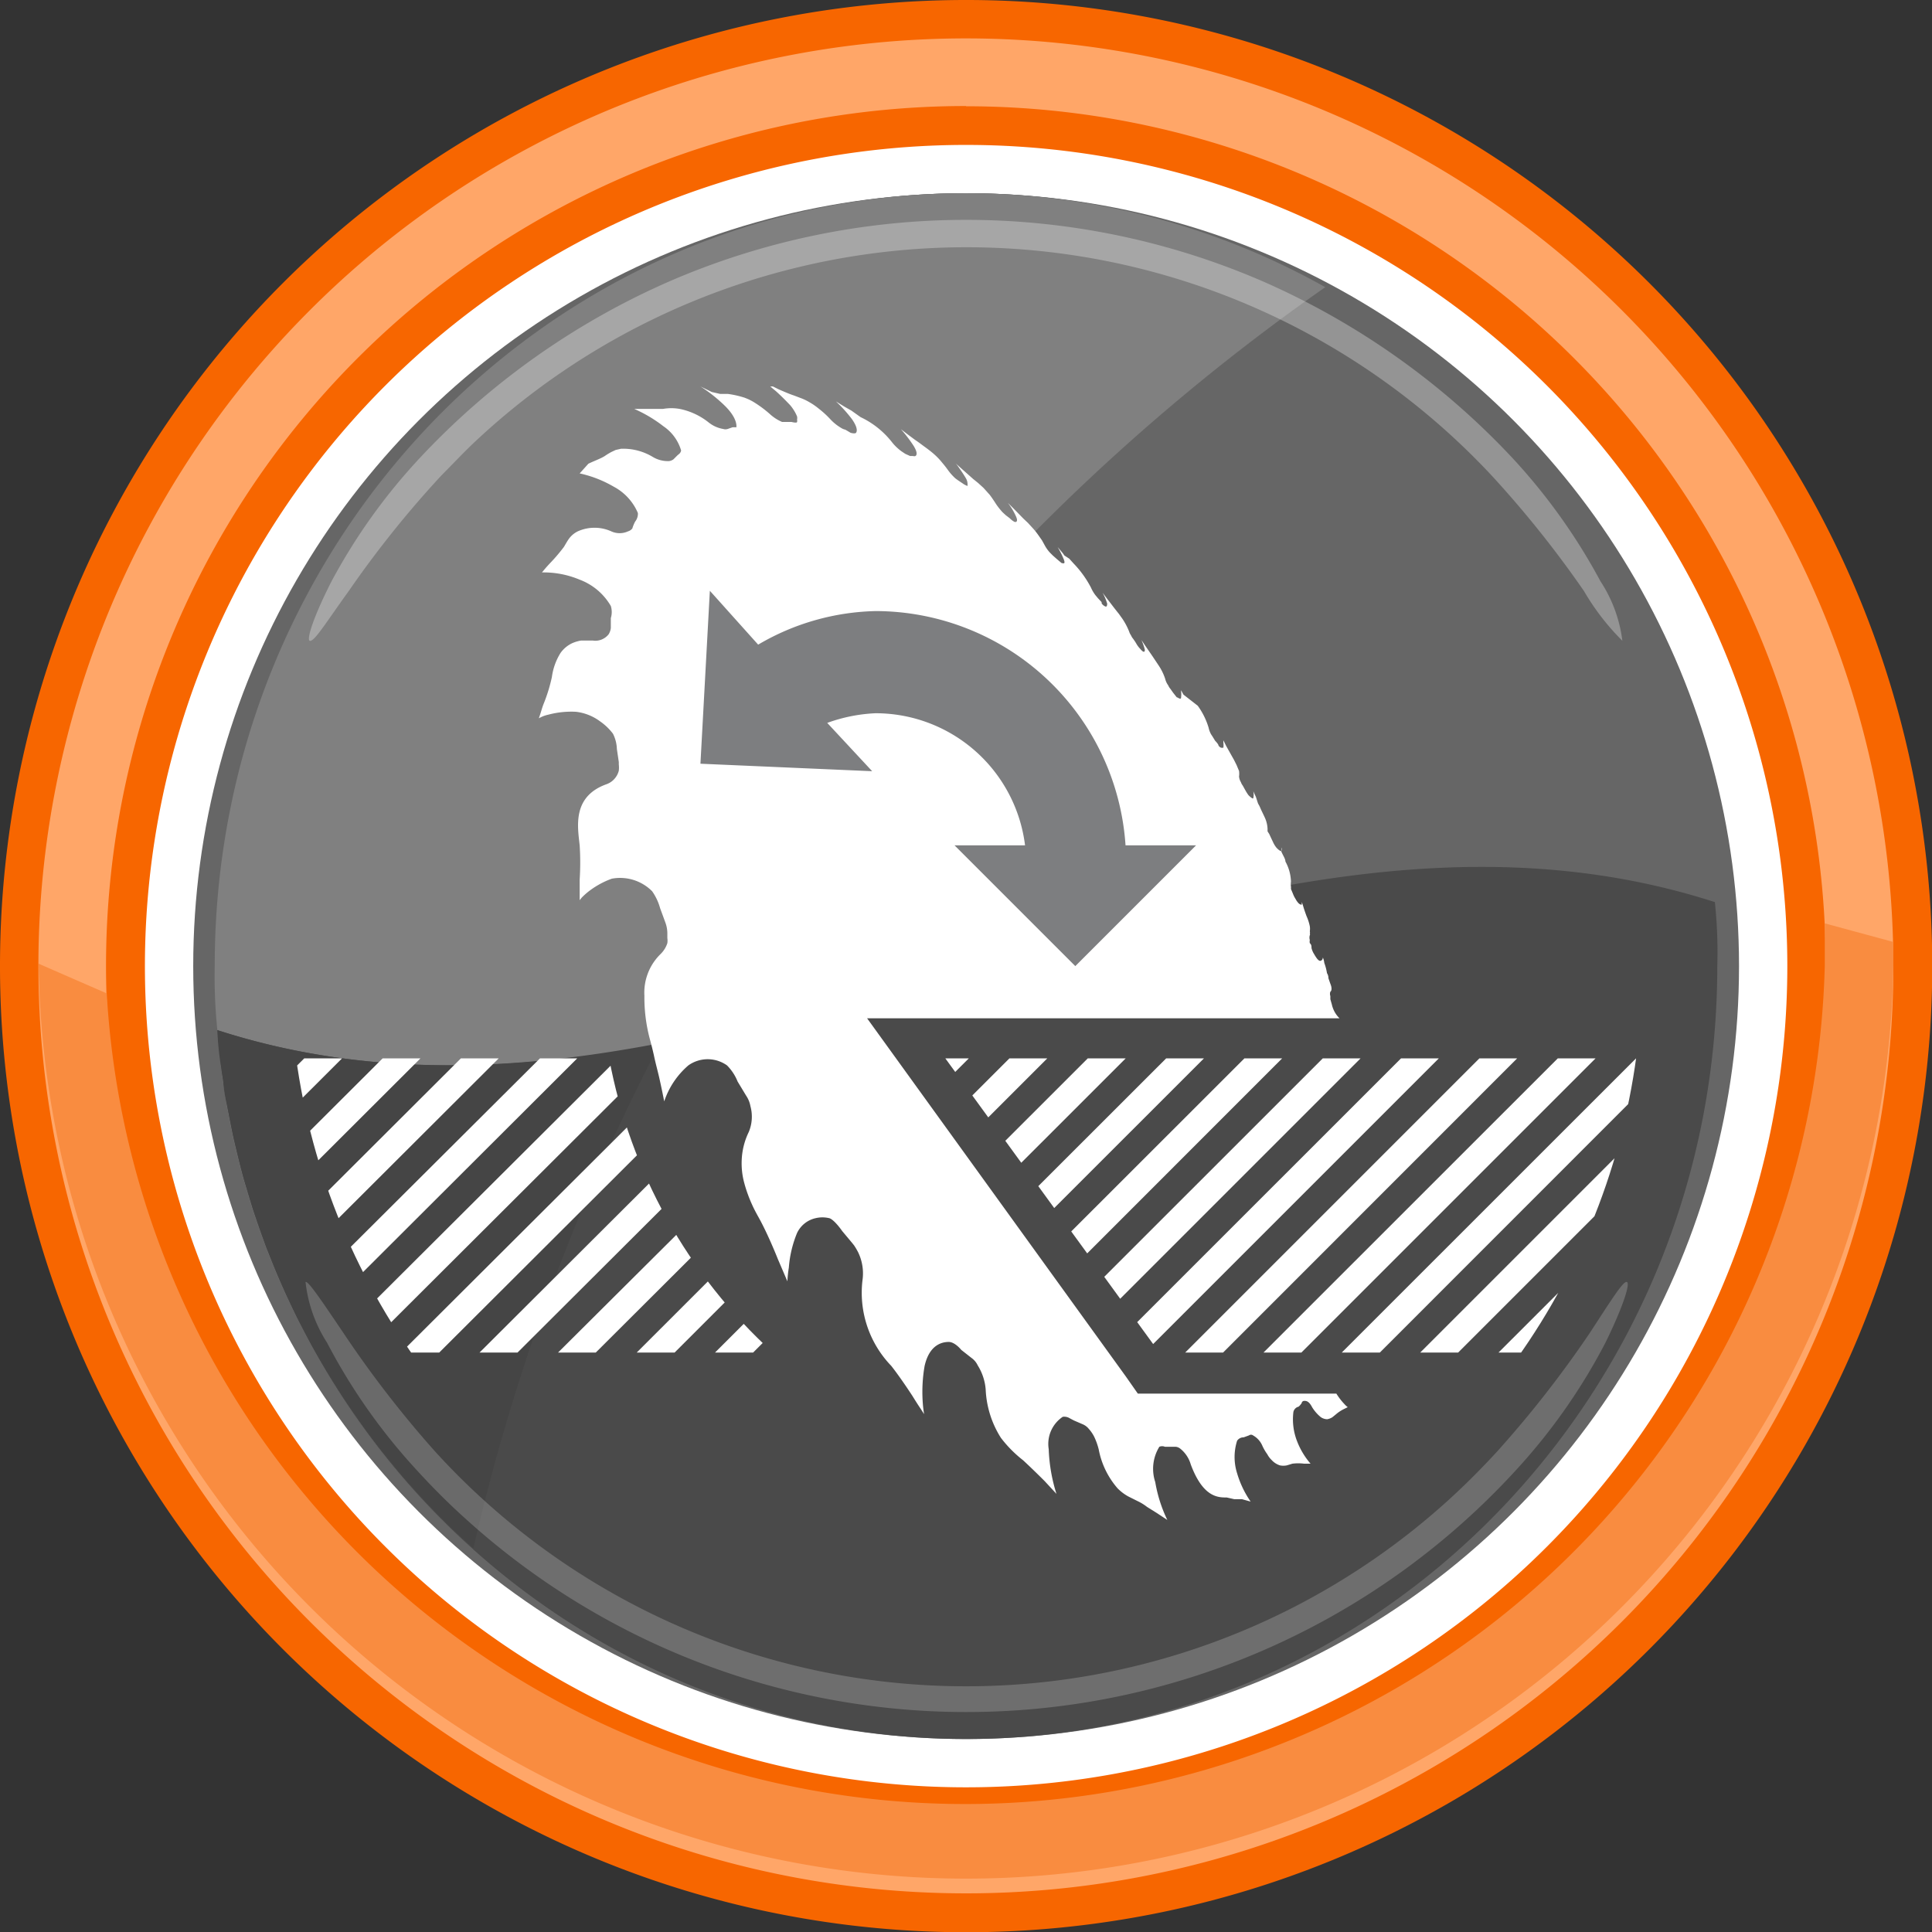
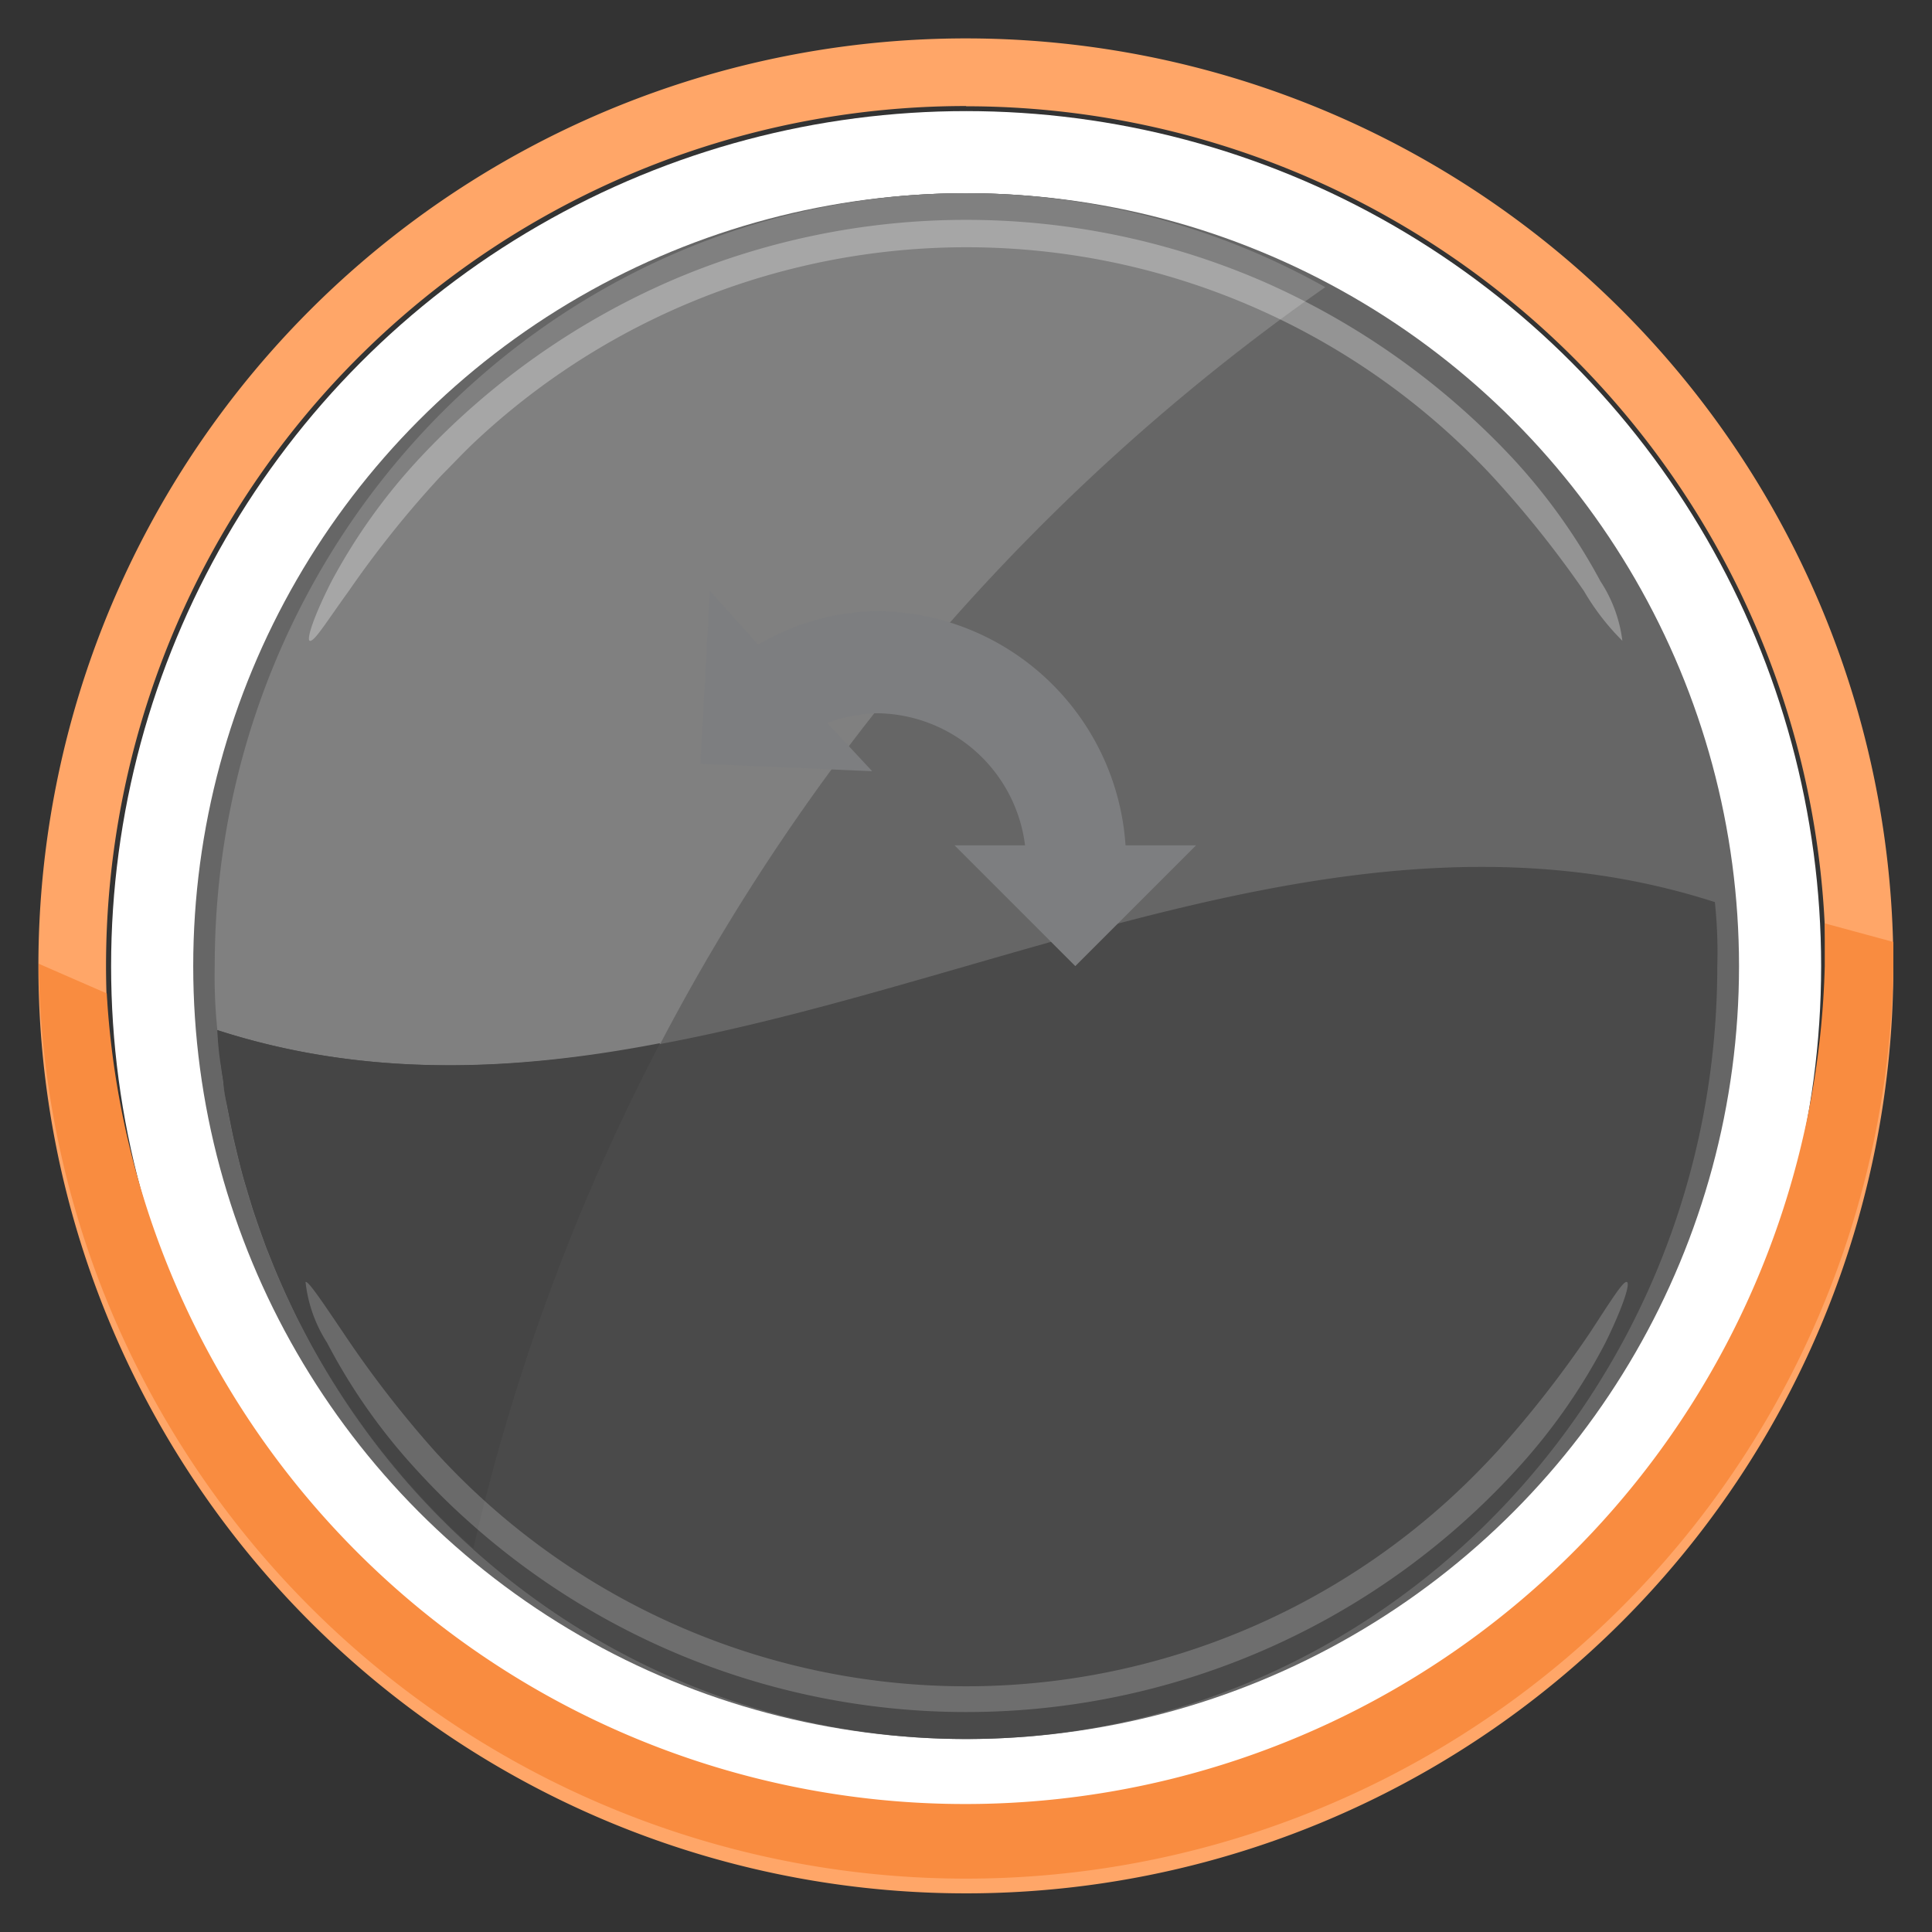
<svg xmlns="http://www.w3.org/2000/svg" width="28.22mm" height="28.22mm" viewBox="0 0 79.99 79.99">
  <rect x="0" y="0" width="79.99" height="79.99" fill="#333333" stroke="none" />
  <defs>
    <clipPath id="a">
-       <circle cx="40" cy="40" r="28" fill="none" />
-     </clipPath>
+       </clipPath>
    <clipPath id="b">
      <path d="M25.22,43.82h-52L-15,56H32A21.88,21.88,0,0,1,25.22,43.82Zm50.65,0V56H48L39.14,43.82H75.87" fill="none" />
    </clipPath>
  </defs>
  <title>Регулировка угла наклона</title>
  <circle cx="40" cy="40" r="35.4" fill="#fff" />
  <circle cx="40" cy="40" r="32" fill="#666" />
  <path d="M71,37.35C69.68,20.92,56.31,8,40,8,22.82,8,8.89,22.33,8.89,40A21.36,21.36,0,0,0,9,42.65C29.59,49.29,50.41,30.71,71,37.35Z" fill="#666" />
  <path d="M54.87,11.89A30.39,30.39,0,0,0,40,8C22.82,8,8.89,22.33,8.89,40A21.36,21.36,0,0,0,9,42.65,32.18,32.18,0,0,0,19.59,64.14,88,88,0,0,1,54.87,11.89Z" fill="gray" />
  <path d="M9,42.65C10.31,59.08,23.69,72,40,72c17.18,0,31.1-14.32,31.1-32A19.51,19.51,0,0,0,71,37.35C50.41,30.71,29.59,49.29,9,42.65Z" fill="#4a4a4a" />
  <g opacity="0.3">
    <path d="M12.82,26.53c-.13-.07.16-1,.91-2.47a24.27,24.27,0,0,1,3.69-5.14,31.32,31.32,0,0,1,10.27-7.26,30.9,30.9,0,0,1,24.62,0,31.43,31.43,0,0,1,10.27,7.26,24.59,24.59,0,0,1,3.68,5.14,5.78,5.78,0,0,1,.91,2.47,9.94,9.94,0,0,1-1.59-2.06,44,44,0,0,0-3.82-4.78,29.74,29.74,0,0,0-42-1.49c-.52.48-1,1-1.49,1.49a42.88,42.88,0,0,0-3.83,4.78C13.5,25.77,13,26.6,12.82,26.53Z" fill="#fff" />
  </g>
  <path d="M9.24,44.72a5.75,5.75,0,0,0,.15,1l.12.58c.06.31.12.63.19.93l.15.61c.07.3.14.59.22.88s.13.41.19.61.16.57.26.86l.21.6.29.83.24.58c.11.28.22.55.34.82l.25.57c.13.26.25.53.38.8s.18.36.28.54l.41.79.3.52c.15.26.3.52.46.77l.31.5.5.76.33.47c.17.25.35.49.53.74l.34.44c.19.25.39.49.59.73l.35.42c.2.24.41.47.62.7l.36.4.66.68.37.37.71.65.25.23a87.19,87.19,0,0,1,7.73-20.91C21.21,44.37,15.09,44.62,9,42.65a11.93,11.93,0,0,0,.16,1.57C9.18,44.39,9.21,44.55,9.24,44.72Z" fill="#454545" />
  <g opacity="0.2">
    <path d="M67.36,53.08c.14.06-.15,1-.89,2.51a24.45,24.45,0,0,1-3.67,5.24,30.86,30.86,0,0,1-43.58,2c-.71-.64-1.38-1.32-2-2a24.49,24.49,0,0,1-3.68-5.24,5.83,5.83,0,0,1-.89-2.51c.11-.06.67.78,1.57,2.11A44.59,44.59,0,0,0,18,60.08a29.72,29.72,0,0,0,42,2h0c.69-.63,1.34-1.28,2-2a45,45,0,0,0,3.82-4.89C66.69,53.86,67.22,53,67.36,53.08Z" fill="#fff" />
  </g>
-   <path d="M40,80A40,40,0,1,1,80,40,40,40,0,0,1,40,80ZM40,6A34,34,0,1,0,74,40,34,34,0,0,0,40,6Z" fill="#f76600" />
  <path d="M40,78.39A38.4,38.4,0,1,1,78.39,40,38.39,38.39,0,0,1,40,78.39Zm0-74A35.6,35.6,0,1,0,75.59,40,35.6,35.6,0,0,0,40,4.4Z" fill="#ffa668" />
  <path d="M75.55,38.23V40A35.6,35.6,0,0,1,4.42,41.13L1.6,39.9V40a38.4,38.4,0,0,0,76.79,0V39Z" fill="#f98c40" />
  <g clip-path="url(#a)">
    <g clip-path="url(#b)">
      <path d="M-36.21,61.72l-.78-.79L-8.27,32.21l.79.78ZM-4.24,33-5,32.21-33.75,60.93l.78.79ZM-1,33l-.78-.78L-30.51,60.93l.79.79Zm3.25,0-.78-.78L-27.26,60.93l.78.79Zm3.24,0-.78-.78L-24,60.93l.78.79Zm3.24,0L8,32.21-20.77,60.93l.78.79ZM12,33l-.78-.78L-17.53,60.93l.78.79Zm3.24,0-.78-.78L-14.29,60.93l.79.79Zm3.25,0-.79-.78L-11,60.93l.78.79Zm3.24,0L21,32.22-7.8,60.93l.78.79ZM25,33l-.78-.78L-4.55,60.93l.78.79Zm3.25,0-.78-.78L-1.31,60.93l.78.79Zm3.24,0-.78-.78L1.93,60.93l.78.79Zm3.25,0L34,32.22,5.18,60.93l.78.79ZM38,33l-.78-.78L8.42,60.93l.78.79Zm3.24,0-.78-.78L11.66,60.93l.79.79Zm3.25,0-.79-.78L14.91,60.93l.78.79Zm3.24,0L47,32.22,18.15,60.93l.78.79ZM22.21,61.72l-.78-.79L50.16,32.21l.78.78ZM54.18,33l-.78-.78L24.67,60.93l.79.79Zm3.25,0-.79-.78L27.92,60.93l.78.79Zm3.24,0-.78-.78L31.16,60.93l.78.79Zm3.23,0-.77-.78L34.4,60.93l.79.79Zm3.25,0-.78-.78L37.65,60.93l.78.79Zm3.24,0-.78-.78L40.89,60.93l.78.79Zm3.24,0-.78-.78L44.14,60.93l.78.79Zm3.25,0-.78-.78L47.38,60.93l.78.79Zm3.24,0-.78-.78L50.62,60.93l.79.79Zm3.25,0-.79-.78L53.87,60.93l.78.79Zm3.24,0-.78-.78L57.11,60.93l.78.79Zm3.24,0-.78-.78L60.35,60.93l.79.79Zm3.25,0-.78-.78L63.59,60.93l.78.79Zm3.24,0-.78-.78L66.83,60.93l.78.79Zm3.24,0-.78-.78L70.08,60.93l.78.79Zm3.25,0-.78-.78L73.32,60.93l.78.79Zm3.24,0-.78-.78L76.56,60.93l.79.79Z" fill="#fff" />
      <path d="M46.67,35.76H42.52a6.25,6.25,0,0,0-6.22-6.23,5.92,5.92,0,0,0-2.61.71l-2.8-3.06a9.23,9.23,0,0,1,5.41-1.79A10.39,10.39,0,0,1,46.67,35.76Z" fill="#7d7e80" />
      <polygon points="29.39 24.54 36.2 31.97 29.08 31.66 29.39 24.54" fill="#7d7e80" />
      <polygon points="49.64 35.08 39.56 35.08 44.6 40.12 49.64 35.08" fill="#7d7e80" />
    </g>
  </g>
-   <path d="M52.48,34.42v-.11a1.23,1.23,0,0,0-.1-.43c-.07-.16-.15-.31-.2-.43s-.07-.13-.1-.2L52,33l-.11-.24a.66.66,0,0,1,0,.28c0,.07-.16-.07-.21-.13a2.39,2.39,0,0,1-.13-.21l-.1-.18h0a.42.42,0,0,1-.07-.13.57.57,0,0,1-.08-.24.88.88,0,0,0,0-.23l-.1-.24-.11-.22L51,31.3l-.23-.41-.12-.24v.1a.74.74,0,0,1,0,.21h-.09a.24.24,0,0,1-.11-.09c0-.06-.14-.2-.14-.2l-.11-.18h0l-.06-.09a1,1,0,0,1-.1-.27,3,3,0,0,0-.45-.91L49,28.76l-.1-.18v.05a1,1,0,0,1,0,.24c0,.13-.13,0-.18,0l-.15-.19-.12-.17a.46.46,0,0,1-.08-.13.79.79,0,0,1-.13-.28,2.27,2.27,0,0,0-.25-.52l-.28-.42-.29-.42-.16-.24a2.7,2.7,0,0,1,.14.4c0,.15-.1.07-.16,0l-.09-.1-.06-.08L47,26.57h0l-.09-.13a.46.46,0,0,1-.08-.13.6.6,0,0,1-.08-.16,2.73,2.73,0,0,0-.3-.56c-.06-.08-.11-.16-.17-.23l-.15-.19L46,25l-.17-.22-.18-.24a2.25,2.25,0,0,1,.19.45c0,.18-.08.12-.13.09a.32.32,0,0,1-.1-.1v-.05h0l-.15-.16-.1-.12a1.5,1.5,0,0,1-.19-.32,4.25,4.25,0,0,0-.72-1l-.18-.2-.2-.13L44,22.9l-.21-.25a3.89,3.89,0,0,1,.25.5c.08.21,0,.18-.09.16l-.19-.16L43.59,23h0l-.12-.12a1.5,1.5,0,0,1-.23-.33l-.1-.18-.14-.2a3,3,0,0,0-.22-.28l-.22-.24-.19-.18-.4-.41-.24-.24a2.77,2.77,0,0,1,.33.55c.11.24,0,.25-.05.24a.75.75,0,0,1-.2-.15l-.17-.13h0l-.13-.12a2.88,2.88,0,0,1-.27-.34c-.09-.14-.17-.26-.26-.38l-.26-.29L40.5,20l-.21-.17-.45-.4-.19-.17-.08-.07a1.09,1.09,0,0,1,.13.17c.08.11.19.27.29.44a.5.5,0,0,1,.07.27v.05h0a.7.7,0,0,1-.21-.11l-.18-.12h0l-.11-.08a2.17,2.17,0,0,1-.32-.36c-.1-.14-.21-.27-.32-.4a2.91,2.91,0,0,0-.31-.3c-.19-.16-.37-.28-.5-.38L38,18.29l-.13-.09L37.6,18l-.3-.23a5.82,5.82,0,0,1,.52.68c.2.32.12.41.08.43s-.08,0-.13,0h-.09l-.2-.09h0l-.15-.1a2,2,0,0,1-.39-.37,3.61,3.61,0,0,0-1.31-1.05L35.25,17l-.3-.17-.34-.21a5.72,5.72,0,0,1,.66.73c.26.37.21.52.17.57s-.22,0-.22,0L35,17.79h0a.51.51,0,0,1-.17-.07,2,2,0,0,1-.45-.36,4,4,0,0,0-.48-.44,2.71,2.71,0,0,0-.41-.28,2.11,2.11,0,0,0-.34-.16l-.29-.11c-.16-.05-.41-.16-.62-.25L32,16h-.11l.24.2c.2.18.39.37.58.57a1.75,1.75,0,0,1,.29.47.33.33,0,0,1,0,.14.14.14,0,0,1,0,.09c0,.06-.23,0-.23,0h-.39a1.8,1.8,0,0,1-.52-.34,4.73,4.73,0,0,0-.57-.43,2.16,2.16,0,0,0-.48-.24,4,4,0,0,0-.67-.15h-.32l-.35-.08L29,16a6.32,6.32,0,0,1,1,.79c.45.44.49.74.49.85v.05h-.16l-.2.07h0a.31.31,0,0,1-.19,0,1.31,1.31,0,0,1-.6-.27,2.82,2.82,0,0,0-1.2-.56,2,2,0,0,0-.69,0H26.26a5.69,5.69,0,0,1,1.21.72,1.84,1.84,0,0,1,.73,1,.24.24,0,0,1-.09.15l-.06.05h0l-.17.17h0a.4.4,0,0,1-.18.07,1.2,1.2,0,0,1-.67-.17,2.37,2.37,0,0,0-1.32-.34l-.22.05-.17.08a2.61,2.61,0,0,0-.28.17c-.17.11-.46.21-.68.32l-.36.4a4.86,4.86,0,0,1,1.41.55,2.21,2.21,0,0,1,1,1.09.51.51,0,0,1-.11.35,1.48,1.48,0,0,0-.12.29h0A.36.36,0,0,1,26,22a.83.83,0,0,1-.69,0,1.69,1.69,0,0,0-1.39,0,1,1,0,0,0-.36.3c-.08.11-.15.24-.21.34a7.14,7.14,0,0,1-.57.67c-.2.21-.34.39-.34.39A3.84,3.84,0,0,1,24,24a2.51,2.51,0,0,1,1.29,1.09.85.85,0,0,1,0,.5V26h0a.62.62,0,0,1-.09.26.7.7,0,0,1-.66.26h-.48a1.58,1.58,0,0,0-.37.11,1.24,1.24,0,0,0-.48.4,2.5,2.5,0,0,0-.36,1,6.74,6.74,0,0,1-.33,1.08c-.07.17-.11.33-.15.45l-.06.18a1.32,1.32,0,0,1,.39-.15,3.69,3.69,0,0,1,1.15-.12,2.08,2.08,0,0,1,1,.4,2.33,2.33,0,0,1,.53.51,1.51,1.51,0,0,1,.16.63l.08.54h0v.1a1.13,1.13,0,0,1,0,.26.81.81,0,0,1-.54.57C23.68,33,23.92,34.25,24,35a11.21,11.21,0,0,1,0,1.42v.85l.08-.1a2.73,2.73,0,0,1,.25-.23,3.52,3.52,0,0,1,1-.56A1.87,1.87,0,0,1,27,36.9a2.25,2.25,0,0,1,.33.7l.22.6h0a1.32,1.32,0,0,1,.08.44v.2a.74.74,0,0,1,0,.21,1.12,1.12,0,0,1-.27.44,2.23,2.23,0,0,0-.68,1.74A6.67,6.67,0,0,0,26.9,43c.06.22.13.49.19.77s.14.57.2.83c.12.53.21,1,.21,1a3.37,3.37,0,0,1,1-1.49,1.38,1.38,0,0,1,1.6,0,2,2,0,0,1,.44.67l.35.58h0a1.14,1.14,0,0,1,.18.44A1.64,1.64,0,0,1,31,46.87,2.91,2.91,0,0,0,30.71,48a3.11,3.11,0,0,0,.11,1,5.81,5.81,0,0,0,.32.88c.12.27.26.5.37.71.22.42.48,1,.7,1.55l.39.91a5,5,0,0,1,.06-.57A4.67,4.67,0,0,1,33,51.05a1.12,1.12,0,0,1,.75-.61,1.22,1.22,0,0,1,.6,0c.22.09.52.53.52.53l.41.49h0l.08.1a2.75,2.75,0,0,1,.17.29A2,2,0,0,1,35.71,53a4.36,4.36,0,0,0,1.19,3.55c.26.33.6.82.88,1.25.13.21.25.4.34.53l.14.22A5.43,5.43,0,0,1,38.2,58a6.27,6.27,0,0,1,.08-1.44c.2-.9.74-1,1-1s.52.33.52.33l.42.33h0a.79.79,0,0,1,.26.31,2.2,2.2,0,0,1,.33,1,4.06,4.06,0,0,0,.63,2,5.06,5.06,0,0,0,.92.93c.26.24.6.57.89.86l.49.53A6.91,6.91,0,0,1,43.42,60,1.35,1.35,0,0,1,44,58.66a.43.43,0,0,1,.29.06l.17.09.37.16h0a.64.64,0,0,1,.25.19,1.51,1.51,0,0,1,.22.32,2.76,2.76,0,0,1,.19.53,3.42,3.42,0,0,0,.78,1.61,1.9,1.9,0,0,0,.45.34l.38.19a2.06,2.06,0,0,1,.39.24l.4.25.44.29a5.87,5.87,0,0,1-.5-1.57A1.74,1.74,0,0,1,48,59.9a.3.3,0,0,1,.23,0h.44a.36.36,0,0,1,.21.09,1.29,1.29,0,0,1,.42.64C49.81,62,50.43,62,50.79,62l.31.07h.32l.36.1A4.07,4.07,0,0,1,51.22,61a2.22,2.22,0,0,1,0-1.35.32.32,0,0,1,.27-.14l.22-.08h0a.14.14,0,0,1,.17,0,.89.89,0,0,1,.39.44,2,2,0,0,0,.2.34.94.94,0,0,0,.18.24.8.8,0,0,0,.34.22.71.71,0,0,0,.29,0l.23-.07a1.93,1.93,0,0,1,.48,0h.27a3.16,3.16,0,0,1-.55-.91,2.49,2.49,0,0,1-.16-1.23.29.29,0,0,1,.18-.21c.05,0,.11-.09.16-.15h0A.11.11,0,0,1,54,58c.08,0,.19,0,.33.27a1.65,1.65,0,0,0,.35.4.48.48,0,0,0,.27.09.6.6,0,0,0,.21-.08l.16-.13a1.52,1.52,0,0,1,.34-.22l.14-.07h0a.89.89,0,0,1-.14-.13,2.6,2.6,0,0,1-.33-.43H47.11l-.49-.7L37.8,44.79l-1.9-2.63H55.46a1.11,1.11,0,0,1-.24-.34,1.13,1.13,0,0,1-.08-.24l-.06-.21h0v-.13a.28.28,0,0,1,0-.18c.07-.05.06-.19,0-.33L55,40.5a.37.37,0,0,0-.06-.21,2.17,2.17,0,0,0-.11-.42.86.86,0,0,0-.06-.23s0,.12-.1.14-.22-.21-.27-.29a.82.82,0,0,1-.1-.24c0-.07,0-.14-.07-.2h0a.28.28,0,0,1,0-.13.34.34,0,0,1,0-.2.08.08,0,0,0,0-.07.14.14,0,0,0,0-.09.74.74,0,0,0,0-.21,2,2,0,0,0-.14-.43c-.05-.14-.1-.28-.14-.42a1.1,1.1,0,0,0-.06-.16h0a.24.24,0,0,1,0,.12.22.22,0,0,1-.14-.08.76.76,0,0,1-.11-.16,1.13,1.13,0,0,1-.11-.22l-.08-.19h0v-.09a.81.81,0,0,1,0-.22,1.84,1.84,0,0,0-.23-.83c0-.12-.12-.28-.17-.42l0-.16h0a.19.19,0,0,1,0,.15c-.06,0-.18-.11-.23-.18a1.13,1.13,0,0,1-.12-.21l-.09-.19-.06-.13" fill="#fff" />
  <path d="M46.6,35a10.39,10.39,0,0,0-10.34-9.7,10,10,0,0,0-4.87,1.39l-2-2.23L29,31.62l7.11.31-1.86-2a6.71,6.71,0,0,1,2-.4A6.24,6.24,0,0,1,42.44,35H39.52l5,5,5-5Z" fill="#7d7e80" />
</svg>